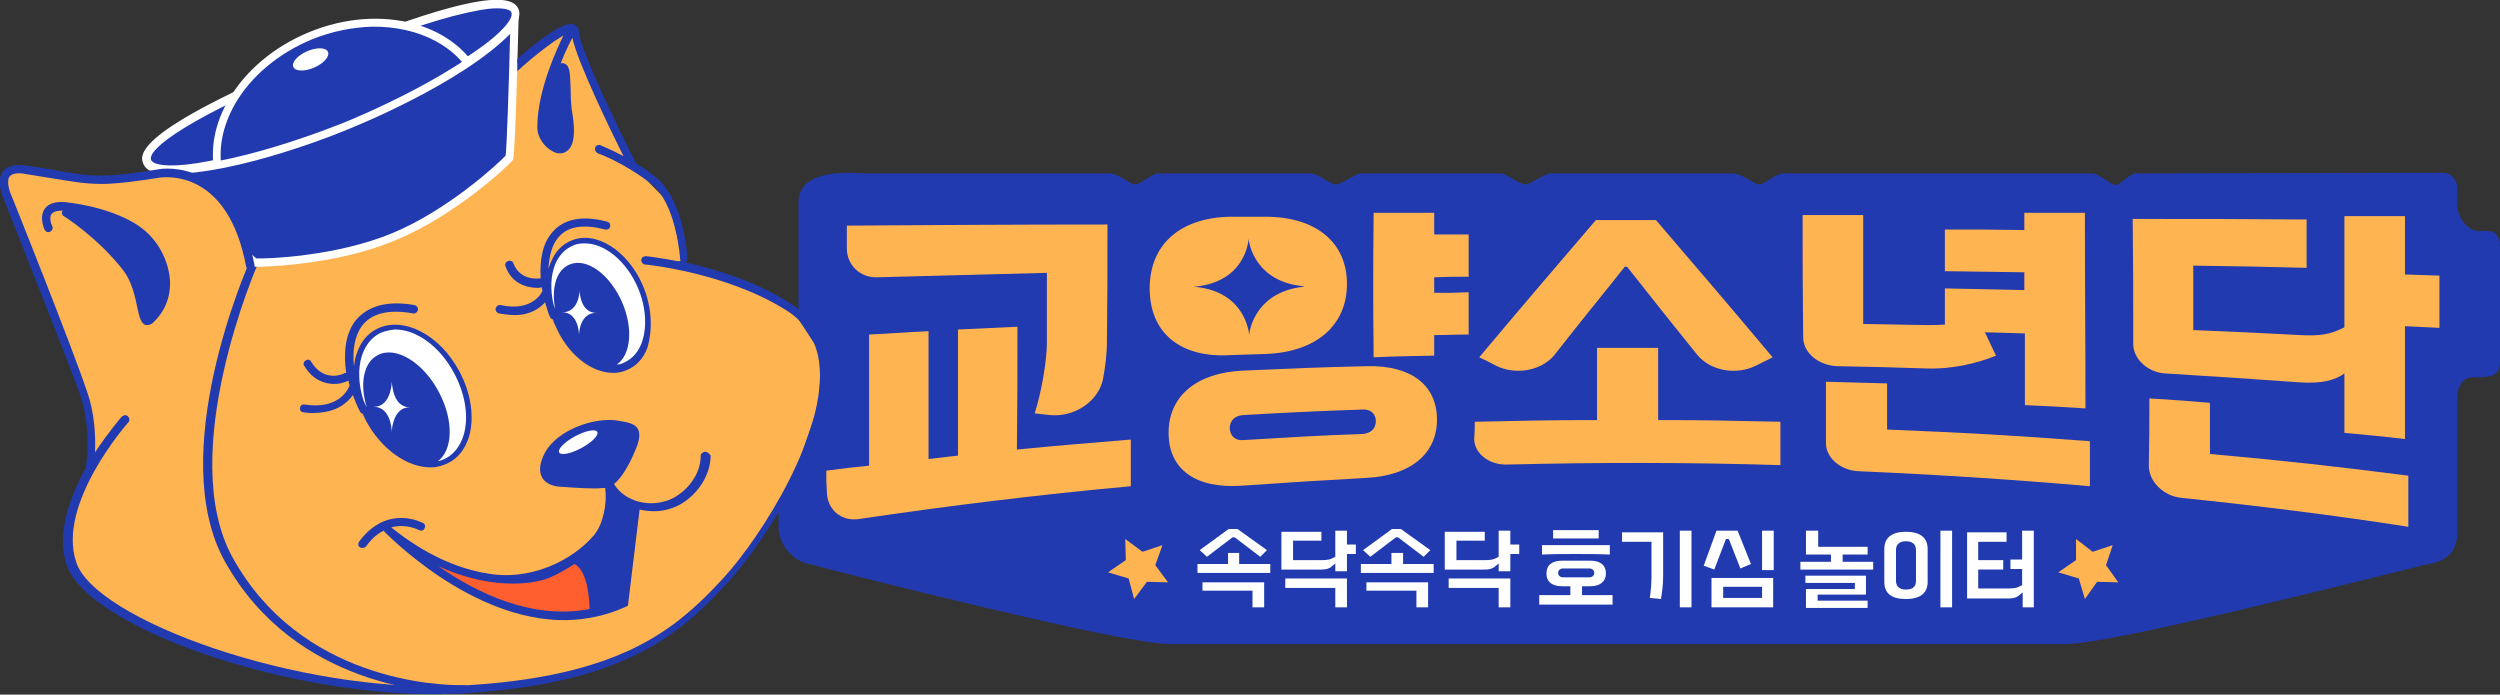
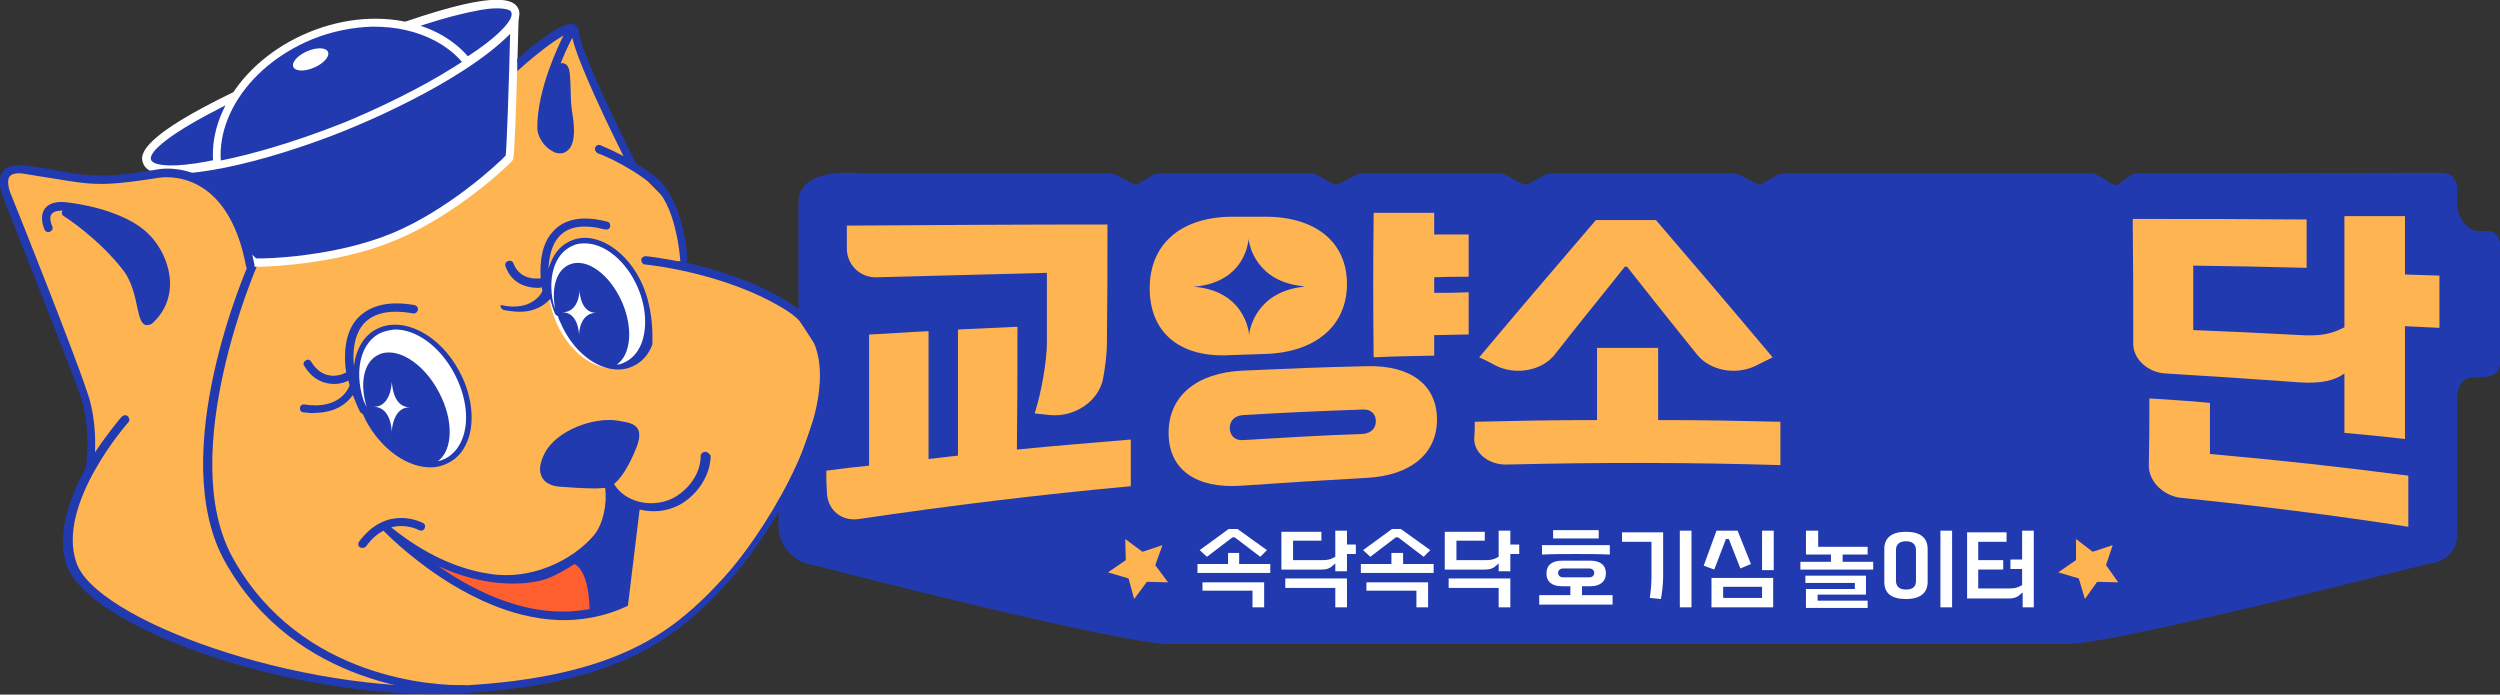
<svg xmlns="http://www.w3.org/2000/svg" version="1.1" id="레이어_1" x="0px" y="0px" viewBox="0 0 449.9 125" style="enable-background:new 0 0 449.9 125;" xml:space="preserve">
  <rect x="0" y="0" width="449.9" height="125" fill="#333333" stroke="none" />
  <style type="text/css">
	.st0{fill:#223AAF;}
	.st1{fill:#FFFFFF;}
	.st2{fill:#FFB452;}
	.st3{fill:#FF5F2E;}
</style>
  <g>
    <g>
      <path class="st0" d="M449.9,44c0-0.9-0.6-2.4-2-2.4c-1.1-0.1-1.2,0-1.9,0c-2.1-0.1-3.8-2.8-3.8-4.7c0-1.5,0-2.2,0-3.2    s-0.8-2.6-2.7-2.6s-54.1,0.1-55.2,0.1c-0.9,0-2.8,2.1-3.6,2.1c-0.8,0-3-2.1-4.3-2.1c-1.2,0-54.4,0-55.4,0c-1.4,0-3.5,2-4.4,2    s-3.1-2-4.9-2c-1.1,0-31.5,0-32.6,0s-3.7,2-4.6,2c-0.9,0-3.5-2-4.5-2c-1.1,0-23.9,0-25,0c-1.1,0-3.5,2-4.6,2c-1,0-3.2-2-4.5-2    c-1.4,0-26.4,0-27.5,0c-1,0-3.2,2-4.1,2c-0.9,0-3.1-2-4.7-2c0,0-43.2,0-44.2,0s-11.7-1.3-11.7,5.2c0,7.8,0,36.6,0,37.6    c0,1,0.2,3.7-1.7,4.5c-1.2,0.6-1.9,2-1.9,3.4c0,1,0,12.3,0,13.1c0,2.4,2.1,6,5.9,6.6c8.4,2.2,56.1,14.3,64.4,14.3    c6.6,0,44,0,63.8,0c7.3,0,12.2,0,12.2,0c24.6,0,78.6,0,85.5,0c8.3,0,56.8-12.4,64.6-14.3c1.8-0.2,5.8-1.1,5.7-5.7    c0-2.8,0-23.8,0-24.5c0-1.1,0.6-3.5,2.8-3.5c1.4,0,0.7,0,1.5,0c2.3-0.1,3.4-0.7,3.4-2.8C449.9,63.6,449.9,44.9,449.9,44z" />
      <g>
        <path class="st1" d="M215.1,101.2h5.5v-2h2.8v2h5.5v2.2h-13.8V101.2z M221,94.9h1.8l5.7,4.1l-1.7,1.7l-4.8-3.6h-0.2l-4.8,3.6     l-1.8-1.7L221,94.9z M225.1,106.7h-9v-2.2h11.8v5.2h-2.8V106.7z" />
        <path class="st0" d="M228.2,110h-3.4v-3h-9v-2.9h12.5V110z M225.4,109.3h2.1v-4.5h-11.1v1.5h9V109.3z M229.3,103.7h-14.5v-2.9h2     l-2-1.9l6.1-4.4h2l6.1,4.4l-1.9,1.9h2.2V103.7z M215.4,103.1h13.2v-1.6H223v-2H221v2h-5.5V103.1z M223.7,100.8h2.7l-4.5-3.4     l-4.5,3.4h2.8v-2h3.4V100.8z M215.9,99l1.3,1.2l4.6-3.5h0.4l4.6,3.5L228,99l-5.3-3.8h-1.6L215.9,99z" />
      </g>
      <g>
        <path class="st1" d="M237.8,102.8h-7.5v-7.4h7.9v2.3H233v2.8h4.8c0.9,0,1.4-0.1,2-0.5v-4.8h2.8v2.5h1.6v2.4h-1.6v3.1h-2.8v-1     C239.5,102.5,238.9,102.8,237.8,102.8z M230.9,103.8h11.8v5.9h-2.8v-3.5h-9V103.8z" />
        <path class="st0" d="M243,110h-3.4v-3.5h-9v-3h9v-0.7c-0.5,0.2-1,0.3-1.8,0.3H230V95h8.6v3h-5.1v2.1h4.5c0.8,0,1.2-0.1,1.7-0.3     v-5h3.4v2.5h1.6v3H243V110z M240.3,109.3h2.1v-5.2h-11.1v1.7h9V109.3z M240.3,102.8h2.1v-3.1h1.6V98h-1.6v-2.5h-2.1v4.7l-0.2,0.1     c-0.7,0.4-1.2,0.5-2.2,0.5h-5.2v-3.5h5.1v-1.6h-7.2v6.8h7.2c0.9,0,1.5-0.2,1.9-0.6l0.6-0.5V102.8z" />
      </g>
      <g>
        <path class="st1" d="M244.5,101.2h5.5v-2h2.8v2h5.5v2.2h-13.8V101.2z M250.5,94.9h1.8L258,99l-1.7,1.7l-4.8-3.6h-0.2l-4.8,3.6     l-1.8-1.7L250.5,94.9z M254.5,106.7h-9v-2.2h11.8v5.2h-2.8V106.7z" />
        <path class="st0" d="M257.6,110h-3.4v-3h-9v-2.9h12.5V110z M254.9,109.3h2.1v-4.5h-11.1v1.5h9V109.3z M258.7,103.7h-14.5v-2.9h2     l-2-1.9l6.1-4.4h2l6.1,4.4l-1.9,1.9h2.2V103.7z M244.9,103.1H258v-1.6h-5.5v-2h-2.1v2h-5.5V103.1z M253.2,100.8h2.7l-4.5-3.4     l-4.5,3.4h2.8v-2h3.4V100.8z M245.3,99l1.3,1.2l4.6-3.5h0.4l4.6,3.5l1.2-1.2l-5.3-3.8h-1.6L245.3,99z" />
      </g>
      <g>
        <path class="st1" d="M267.3,102.8h-7.5v-7.4h7.9v2.3h-5.1v2.8h4.8c0.9,0,1.4-0.1,2-0.5v-4.8h2.8v2.5h1.6v2.4h-1.6v3.1h-2.8v-1     C268.9,102.5,268.3,102.8,267.3,102.8z M260.3,103.8h11.8v5.9h-2.8v-3.5h-9V103.8z" />
        <path class="st0" d="M272.5,110H269v-3.5h-9v-3h9v-0.7c-0.5,0.2-1,0.3-1.8,0.3h-7.9V95h8.6v3h-5.1v2.1h4.5c0.8,0,1.2-0.1,1.7-0.3     v-5h3.4v2.5h1.6v3h-1.6V110z M269.7,109.3h2.1v-5.2h-11.1v1.7h9V109.3z M269.7,102.8h2.1v-3.1h1.6V98h-1.6v-2.5h-2.1v4.7     l-0.2,0.1c-0.7,0.4-1.2,0.5-2.2,0.5h-5.2v-3.5h5.1v-1.6h-7.2v6.8h7.2c0.9,0,1.5-0.2,1.9-0.6l0.6-0.5V102.8z" />
      </g>
      <g>
        <path class="st1" d="M276.7,106.7h5.5v-0.9h-1.2c-1.9,0-3.1-1-3.1-2.7c0-1.7,1.2-2.6,3.1-2.6h5.1c1.9,0,3.1,1,3.1,2.6     c0,1.7-1.2,2.7-3.1,2.7H285v0.9h5.5v2.4h-13.8V106.7z M277.2,97.7c4.2,0,8.7,0,12.9,0v2.3c-4.2-0.1-8.7-0.1-12.9,0V97.7z      M279.2,95h8.9v2.2h-8.9V95z M281.3,103.6h4.7c0.3,0,0.5-0.2,0.5-0.5s-0.2-0.5-0.5-0.5h-4.7c-0.3,0-0.5,0.2-0.5,0.5     S280.9,103.6,281.3,103.6z" />
        <path class="st0" d="M290.9,109.5h-14.5v-3.1h5.5v-0.3h-0.8c-2.1,0-3.5-1.2-3.5-3c0-1.4,0.7-2.3,2-2.8c-0.8,0-1.6,0-2.4,0l-0.3,0     v-3l0.3,0c0.6,0,1.1,0,1.7,0v-2.7h9.5v2.7c0.6,0,1.1,0,1.7,0l0.3,0v3l-0.3,0c-0.8,0-1.6,0-2.4,0c1.2,0.4,2,1.4,2,2.8     c0,1.9-1.3,3-3.5,3h-0.8v0.3h5.5V109.5z M277,108.8h13.2v-1.7h-5.5v-1.6h1.5c1.8,0,2.8-0.9,2.8-2.3c0-1.5-1-2.3-2.8-2.3h-5.1     c-1.8,0-2.8,0.8-2.8,2.3c0,1.5,1,2.3,2.8,2.3h1.5v1.6H277V108.8z M283.6,99.7c2.1,0,4.1,0,6.1,0.1v-1.7c-4,0-8.2,0-12.2,0v1.7     C279.5,99.7,281.6,99.7,283.6,99.7z M279.5,96.9h8.2v-1.5h-8.2V96.9z M286,103.9h-4.7c-0.5,0-0.9-0.3-0.9-0.8     c0-0.5,0.4-0.8,0.9-0.8h4.7c0.5,0,0.9,0.3,0.9,0.8C286.9,103.6,286.5,103.9,286,103.9z M281.3,103c-0.2,0-0.2,0.1-0.2,0.1     c0,0.1,0,0.1,0.2,0.1h4.7c0.2,0,0.2-0.1,0.2-0.1c0-0.1,0-0.1-0.2-0.1H281.3z" />
      </g>
      <g>
        <path class="st1" d="M296.9,103.8v-6h-5.3v-2.3h8.1v8.2c0,1.5-0.2,3.3-0.4,4.5l-2.6-0.3C296.7,106.6,296.9,104.9,296.9,103.8z      M302,95.2h2.8v14.5H302V95.2z" />
        <path class="st0" d="M305.1,110h-3.4V94.8h3.4V110z M302.3,109.3h2.1V95.5h-2.1V109.3z M299.5,108.5l-3.3-0.4l0-0.3     c0.2-1.3,0.3-3,0.3-4v-5.6h-5.3v-3h8.7v8.5c0,1.4-0.2,3.2-0.5,4.5L299.5,108.5z M296.9,107.6l2,0.2c0.2-1.1,0.4-2.6,0.4-4.1v-7.9     h-7.4v1.7h5.3v6.3C297.2,104.8,297.1,106.3,296.9,107.6z" />
      </g>
      <g>
        <path class="st1" d="M308.8,95.3h4.2l2.6,6.5l-2.6,1l-2.1-5.5h-0.1l-2.1,5.6l-2.6-1L308.8,95.3z M307.7,103.6h11.8v6h-11.8V103.6     z M316.7,107.3V106h-6.3v1.3H316.7z M316.7,95.2h2.8v7.8h-2.8V95.2z" />
        <path class="st0" d="M319.8,110h-12.5v-6.7h1.2l-2.8-1.1l2.8-7.2h4.7l2.9,7.1l-3.2,1.2l-2-5l-1.9,5h7.3v-8.5h3.4V110z M308,109.3     h11.1V104H308V109.3z M317.1,102.6h2.1v-7.1h-2.1V102.6z M306.6,101.8l1.9,0.7l2.1-5.5h0.5l0.1,0.2l2,5.1l1.9-0.8l-2.4-6h-3.8     L306.6,101.8z M317.1,107.6h-7v-2h7V107.6z M310.8,106.9h5.6v-0.6h-5.6V106.9z" />
      </g>
      <g>
        <path class="st1" d="M323.6,100.8h5.5v-0.6h-4.5v-5h2.8v2.9h8.9v2.1h-4.5v0.6h5.5v2.1h-13.8V100.8z M324.7,105.6h8.7v-0.4h-8.9     v-1.9h11.6v4h-8.7v0.4h9v1.9h-11.8V105.6z" />
        <path class="st0" d="M336.8,110.1h-12.5v-4.5h-0.2v-2.4h-0.9v-2.8h1.1v-5.6h3.4v2.9h8.9v2.6h1.1v2.8h-1.3v4.3h0.3V110.1z      M325,109.4h11.1v-1.3h-9V107h8.7v-3.4h-10.9v1.3h8.9v1.1H325V109.4z M323.9,102.5h13.2v-1.4h-5.5v-1.3h4.5v-1.4h-8.9v-2.9H325     v4.3h4.5v1.3h-5.5V102.5z" />
      </g>
      <g>
        <path class="st1" d="M338.7,98.9c0-2.3,1.5-3.5,4.3-3.5c2.8,0,4.2,1.2,4.2,3.5v5.9c0,2.3-1.5,3.5-4.2,3.5c-2.8,0-4.3-1.2-4.3-3.5     V98.9z M343,105.8c1,0,1.5-0.4,1.5-1.2V99c0-0.9-0.5-1.2-1.5-1.2c-1,0-1.5,0.4-1.5,1.2v5.5C341.5,105.4,342,105.8,343,105.8z      M348.9,95.2h2.8v14.5h-2.8V95.2z" />
        <path class="st0" d="M352,110h-3.4V94.8h3.4V110z M349.2,109.3h2.1V95.5h-2.1V109.3z M343,108.5c-3,0-4.6-1.4-4.6-3.8v-5.9     c0-2.5,1.6-3.8,4.6-3.8c3,0,4.6,1.4,4.6,3.8v5.9C347.6,107.2,346,108.5,343,108.5z M343,95.7c-2.6,0-3.9,1.1-3.9,3.1v5.9     c0,2.1,1.3,3.1,3.9,3.1c2.6,0,3.9-1.1,3.9-3.1v-5.9C346.9,96.8,345.6,95.7,343,95.7z M343,106.1c-1.5,0-1.8-0.9-1.8-1.6V99     c0-0.7,0.3-1.6,1.8-1.6c1.5,0,1.8,0.9,1.8,1.6v5.5C344.8,105.3,344.5,106.1,343,106.1z M343,98.1c-1,0-1.2,0.4-1.2,0.9v5.5     c0,0.5,0.1,0.9,1.2,0.9c1,0,1.1-0.4,1.1-0.9V99C344.1,98.5,344,98.1,343,98.1z" />
      </g>
      <g>
        <path class="st1" d="M361.5,108.1h-7.8V95.5h7.9v2.4h-5.1v2.7h4.5v2.4h-4.5v2.7h5.1c0.9,0,1.4-0.1,2-0.5v-2.4h-2.1v-2.4h2.1v-5.2     h2.8v14.5h-2.8v-2.2C363.2,107.8,362.6,108.1,361.5,108.1z" />
        <path class="st0" d="M366.7,110h-3.4v-1.9c-0.5,0.2-1,0.3-1.8,0.3h-8.2V95.2h8.6v3.1h-5.1v2h4.4V100h2.1v-5.2h3.4V110z      M363.9,109.3h2.1V95.5h-2.1v5.2h-2.1v1.7h2.1v2.9l-0.2,0.1c-0.7,0.4-1.2,0.5-2.2,0.5h-5.5v-3.4h4.5v-1.7h-4.5v-3.3h5.1v-1.7H354     v11.9h7.5c0.9,0,1.5-0.2,1.9-0.6l0.6-0.5V109.3z M356.8,105.3h4.8c0.8,0,1.2-0.1,1.7-0.3v-1.8h-2v0.2h-4.5V105.3z" />
      </g>
      <path class="st2" d="M148.7,84.7c3.1-0.4,4.6-0.6,7.7-0.9c0-9.4,0-14.2,0-23.6c4.3-0.2,6.4-0.4,10.7-0.6c0,9.2,0,13.8,0,23    c2.1-0.2,3.2-0.4,5.3-0.6c0-9.1,0-13.6,0-22.7c4.3-0.2,6.4-0.3,10.7-0.5c0,8.8,0,13.3-0.1,22.1c8.2-0.8,12.3-1.1,20.5-1.8    c0,3.4,0,5.1,0,8.4c-16.4,1.5-32.7,3.5-48.9,5.9c-3.2,0.5-5.8-1.7-5.8-5C148.7,86.9,148.7,86.2,148.7,84.7z M188.4,61.7    c0-5,0-7.6,0-12.6c-12.2,0.3-18.3,0.5-30.6,0.8c-3,0.1-5.4-2.2-5.4-5.2c0-1.6,0-2.5,0-4.1c15.6-0.1,31.3-0.2,46.9-0.2    c0,8.6,0,12.9-0.1,21.4c0,1.9-0.3,4.2-0.7,6.4c-0.8,4-5.1,6.9-9.5,6.5c-1.1-0.1-1.7-0.2-2.8-0.3C187.4,70.7,188.4,64.9,188.4,61.7    z" />
      <path class="st2" d="M206.9,51.9c0-8,5.6-12.8,14.7-12.9c2.5,0,3.7,0,6.1,0c9.1,0,14.7,4.6,14.7,12.1c0,7.5-5.6,12.3-14.7,12.6    c-2.5,0.1-3.7,0.1-6.1,0.2C212.4,64.5,206.9,59.9,206.9,51.9z M223.6,66.7c9-0.4,13.5-0.6,22.4-0.8c7.9-0.2,12.6,3.4,12.6,9.6    c0,6.2-4.8,10.1-12.7,10.5c-9,0.5-13.5,0.8-22.4,1.4c-8.3,0.6-13.2-2.9-13.2-9.5C210.3,71.3,215.3,67.1,223.6,66.7z M223.7,79.2    c8.6-0.5,12.9-0.8,21.5-1.1c1.5-0.1,2.4-1,2.4-2.3c0-1.3-0.9-2.2-2.4-2.1c-8.6,0.3-12.9,0.5-21.5,1c-1.5,0.1-2.4,1-2.4,2.4    C221.4,78.5,222.3,79.3,223.7,79.2z M247.2,38.3c4.4,0,6.6,0,10.9,0c0,1.6,0,2.3,0,3.9c2.5,0,3.7,0,6.2,0c0,3,0,4.5,0,7.6    c-2.5,0-3.7,0-6.2,0.1c0,1.1,0,1.7,0,2.8c2.5,0,3.7,0,6.2-0.1c0,3,0,4.5,0,7.6c-2.5,0-3.7,0.1-6.2,0.1c0,1.5,0,2.2,0,3.7    c-4.4,0.1-6.6,0.1-10.9,0.3C247.1,53.9,247.1,48.7,247.2,38.3z" />
      <path class="st2" d="M265.4,75.9c8.8-0.2,13.2-0.3,22-0.3c0-5.2,0-7.8,0-13c4.4,0,6.6,0,11,0c0,5.2,0,7.8,0,13    c8.8,0,13.2,0.1,22,0.3c0,3.1,0,4.7,0,7.8c-16.4-0.5-32.8-0.5-49.2-0.1c-3.2,0.1-5.9-2-5.9-4.6C265.4,77.7,265.4,77.1,265.4,75.9z     M266.2,64.3c8.4-10,12.6-14.9,21-24.7c4.3,0,6.5,0,10.8,0c8.4,9.8,12.6,14.7,21,24.7c-1.2,0.6-1.8,0.9-3,1.5    c-3.6,1.8-8.3,0.9-10.6-2c-5.1-6.3-7.6-9.5-12.6-15.8c-0.1,0-0.2,0-0.4,0c-5,6.3-7.6,9.4-12.6,15.8c-2.3,2.9-7,3.8-10.6,2    C268.1,65.2,267.5,64.9,266.2,64.3z" />
-       <path class="st2" d="M324.4,38.7c4.4,0,6.6,0,10.9,0c0,7.8,0,11.8,0,19.6c4.5,0.1,6.8,0.1,11.3,0.2c1.2,0,2.4,0,3.4-0.1    c0-2.6,0-3.9,0-6.5c5.7,0.1,8.6,0.2,14.3,0.3c0-1.3,0-1.9,0-3.2c-5.7-0.1-8.6-0.1-14.3-0.2c0-3,0-4.5,0-7.5c5.7,0,8.6,0,14.3,0.1    c0-1.3,0-1.9,0-3.1c4.4,0,6.6,0,10.9,0c0,14.1,0.1,21.1,0.1,35.2c-4.4-0.3-6.6-0.4-10.9-0.6c0-5.2,0-7.8,0-12.9    c-2.9-0.1-4.3-0.1-7.2-0.2c0.8,1.7,1.2,2.5,2,4.2c-3.4,1.4-8,2.5-12.8,2.3c-6.3-0.2-9.4-0.3-15.7-0.4c-3.4-0.1-6.2-2.4-6.2-5.2    C324.4,51.9,324.4,47.5,324.4,38.7z M328.6,68.7c4.4,0.1,6.6,0.2,11,0.3c0,3.3,0,5,0,8.3c14.6,0.6,21.9,1,36.5,2.1    c0,3.2,0,4.9,0,8.1c-13.8-1.2-27.7-2.1-41.6-2.7c-3.2-0.1-5.9-2.4-5.9-5C328.6,75.3,328.6,73.1,328.6,68.7z" />
      <path class="st2" d="M413.7,68.8c-9.6-0.7-14.5-1-24.1-1.6c-3.1-0.2-5.7-2.6-5.7-5.3c0-9,0-13.5-0.1-22.5c12.5,0,18.8,0,31.3,0.1    c0,3.5,0,5.2,0,8.7c-8.2-0.2-12.2-0.3-20.4-0.4c0,4.6,0,6.9,0,11.6c7.7,0.3,11.5,0.5,19.2,0.9c3.5,0.2,5.5-0.1,8-1.4    c0-8,0-12,0-20c4.4,0,6.6,0,10.9,0c0,4.2,0,6.3,0,10.5c2.5,0.1,3.7,0.1,6.2,0.2c0,3.7,0,5.6,0,9.4c-2.5-0.1-3.7-0.2-6.2-0.3    c0,8.1,0,12.2,0,20.3c-4.4-0.5-6.5-0.7-10.9-1.1c0-4.3,0-6.4,0-10.7C420.3,68.4,417.8,69.1,413.7,68.8z M386.8,71.7    c4.4,0.3,6.6,0.4,10.9,0.8c0,3.7,0,5.5,0,9.2c14.3,1.3,21.5,2.1,35.7,3.9c0,3.7,0,5.5,0,9.2c-13.5-2.1-27.2-3.8-40.8-5.2    c-3.2-0.3-5.9-2.9-5.9-5.8C386.8,78.9,386.8,76.5,386.8,71.7z" />
      <path class="st0" d="M234.6,51.5L234.6,51.5c0,0-0.1,0-0.1,0c-8.3-0.8-9.7-7.2-9.8-8.6l0-0.3c0,0,0,0.1,0,0.2c0-0.1,0-0.2,0-0.2    l0,0.3c0,0,0,0,0,0c0,0,0,0,0,0v-0.3c0,0,0,0.1,0,0.2c0-0.1,0-0.2,0-0.2v0.3c0,0.2,0,0.4-0.1,0.8c-0.4,2.2-2.2,7.3-9.8,7.9h0    c0,0,0.1,0,0.1,0c0,0-0.1,0-0.1,0h0c7.6,0.6,9.4,5.7,9.9,7.9c0,0.3,0.1,0.6,0.1,0.8l0,0.3c0,0,0-0.1,0-0.2c0,0.1,0,0.2,0,0.2    l0-0.3c0,0,0,0,0,0c0,0,0,0,0,0v0.3c0,0,0-0.1,0-0.2c0,0.1,0,0.2,0,0.2v-0.3c0.1-1.4,1.5-7.8,9.8-8.7    C234.6,51.5,234.6,51.5,234.6,51.5L234.6,51.5C234.6,51.5,234.6,51.5,234.6,51.5C234.6,51.5,234.6,51.5,234.6,51.5z" />
      <polygon class="st2" points="202.5,97 205.6,99.3 209.2,98.1 207.9,101.7 210.2,104.8 206.4,104.7 204.1,107.8 203.1,104.1     199.4,103 202.6,100.8   " />
      <polygon class="st2" points="373.6,97 376.6,99.3 380.2,98.1 379,101.7 381.2,104.8 377.4,104.7 375.2,107.8 374.1,104.1     370.4,103 373.6,100.8   " />
    </g>
    <g>
      <path class="st2" d="M119.2,114.2l10.2-8.6l6.1-7.5l7.4-12.5l4.4-12.7l0.6-9l-4.7-7.2l-8.9-5.3L123.8,48l-3-0.7l2.1-0.4l-2.4-10.3    l-6-6.1l-5.8-9.9l-4.3-9.8l-1.5-5l-3.5,0.4l-2.7,1.9l-4.5,4.1l-3,2.5L78.3,30.6L60,39.4l-10.4,3.3L33.1,31.4c0,0-4.5-0.1-8.7,0.5    c-4.2,0.5-10,0-15.9-0.9c-6-0.8-9.4-1.9-7.2,5.1c2.2,6.7,10.6,26.6,10.6,26.6l3.9,10.5l0.6,7.7l-0.9,4.3l-3.2,7.9l-0.1,7.9    l2.9,4.6l8.7,5.9l20.2,7.7l20.2,4l10.5,0.7c0,0,13.8,0.5,25.8-2.1C110.7,119.5,119.5,114.1,119.2,114.2z" />
      <ellipse transform="matrix(0.879 -0.477 0.477 0.879 -25.004 44.087)" class="st1" cx="74.2" cy="71.2" rx="9" ry="13.2" />
      <path class="st0" d="M82.7,66.9c-3.5-6.7-10.2-10.1-14.9-7.7c-1.8,0.9-3,2.5-3.7,4.7c-0.2,0.6-0.3,1.3-0.4,2    c-0.3-2.7,0.1-5.4,1.4-7.2c1.7-2.3,4.8-3.1,9.2-2.3c0.4,0.1,0.8-0.2,0.9-0.6c0.1-0.4-0.2-0.8-0.6-0.9c-6.2-1.1-9.2,1-10.7,2.9    c-1.8,2.4-2.1,5.9-1.6,9.3c-0.1,0-0.3,0-0.4,0.1c-0.1,0.1-3.6,1.7-5.9-2.1c-0.2-0.4-0.7-0.5-1-0.2c-0.4,0.2-0.5,0.7-0.2,1    c1.5,2.5,3.6,3.2,5.4,3.2c1,0,1.9-0.3,2.5-0.6c0,0,0,0,0,0c0.1,0.3,0.1,0.5,0.2,0.8c0,0,0,0,0,0.1c-0.1,0.2-1.5,4.4-8.1,3.4    c-0.4-0.1-0.8,0.2-0.8,0.6c-0.1,0.4,0.2,0.8,0.6,0.8c0.8,0.1,1.6,0.2,2.2,0.1c3.8-0.1,5.7-1.8,6.7-3.2c0.4,1,0.8,2.1,1.3,3    c0.1,0.2,0.3,0.3,0.5,0.4c0.2,0.4,0.3,0.7,0.5,1.1c2.8,5.3,7.6,8.6,11.8,8.5c1.1,0,2.1-0.3,3.1-0.8c1.8-0.9,3-2.5,3.7-4.7    C85.4,75.2,84.8,70.8,82.7,66.9z M83.4,78.4c-0.6,1.9-1.7,3.3-3.2,4.1c-0.4,0.2-0.9,0.4-1.4,0.5c2.7-2,2.9-7.3,0.2-12.4    c-2.8-5.4-7.8-8.4-11-6.7c-2.6,1.3-3.3,5.2-2,9.4c-0.2-0.4-0.4-0.8-0.6-1.3c-0.9-2.8-1-5.6-0.3-7.9c0.6-1.9,1.7-3.3,3.2-4.1    c0.8-0.4,1.8-0.6,2.7-0.7c3.8-0.1,8.2,3,10.8,8C83.8,71.1,84.4,75.2,83.4,78.4z" />
      <ellipse transform="matrix(0.915 -0.402 0.402 0.915 -12.937 47.955)" class="st1" cx="107.7" cy="54.8" rx="8.2" ry="12" />
-       <path class="st0" d="M115.7,51.4c-2.7-6.3-8.5-10-12.9-8.1c-1.7,0.7-3,2.1-3.7,4c-0.2,0.4-0.3,0.8-0.4,1.1    c0.1-2.2,0.6-4.3,1.8-5.7c1.7-2,4.5-2.4,8.4-1.4c0.4,0.1,0.8-0.1,0.9-0.5c0.1-0.4-0.1-0.8-0.5-0.9c-5.6-1.5-8.5,0.2-9.9,1.9    c-1.8,2-2.3,5.1-2.1,8.3c-0.1,0-0.1,0-0.2,0c-0.1,0-3.5,0.5-4.7-2.7c-0.1-0.4-0.6-0.6-1-0.4c-0.4,0.1-0.6,0.6-0.4,1    c1.1,3.1,3.9,3.8,5.7,3.8c0.3,0,0.5,0,0.7-0.1c0,0,0.1,0,0.1,0c0,0.2,0.1,0.4,0.1,0.6c0,0,0,0,0,0.1c0,0-1.6,3.8-7.5,2.5    c-0.4-0.1-0.8,0.2-0.9,0.6c-0.1,0.4,0.2,0.8,0.6,0.9c1.1,0.2,2,0.3,2.9,0.3c2.8,0,4.5-1.3,5.4-2.3c0.3,0.9,0.5,1.9,0.9,2.7    c0.1,0.2,0.3,0.3,0.5,0.4c0.1,0.3,0.2,0.7,0.4,1c2.2,5.3,6.6,8.7,10.6,8.6c0.8,0,1.6-0.2,2.3-0.5c1.7-0.7,3-2.1,3.7-4    C117.5,59.2,117.3,55.2,115.7,51.4z M115.4,61.9c-0.7,1.7-1.8,2.8-3.2,3.4c-0.4,0.2-0.8,0.3-1.2,0.3c2.5-1.7,3-6.4,1-11.1    c-2.2-5.1-6.4-8.2-9.5-6.9c-2.4,1-3.3,4.2-2.6,8c-0.1-0.3-0.2-0.6-0.3-0.9c-0.6-2.6-0.5-5.1,0.3-7.1c0.7-1.7,1.8-2.8,3.2-3.4    c0.6-0.3,1.3-0.4,2-0.4c3.6-0.1,7.6,3.1,9.7,8C116.3,55.3,116.5,59.1,115.4,61.9z" />
+       <path class="st0" d="M115.7,51.4c-2.7-6.3-8.5-10-12.9-8.1c-1.7,0.7-3,2.1-3.7,4c-0.2,0.4-0.3,0.8-0.4,1.1    c0.1-2.2,0.6-4.3,1.8-5.7c1.7-2,4.5-2.4,8.4-1.4c0.4,0.1,0.8-0.1,0.9-0.5c0.1-0.4-0.1-0.8-0.5-0.9c-5.6-1.5-8.5,0.2-9.9,1.9    c-1.8,2-2.3,5.1-2.1,8.3c-0.1,0-0.1,0-0.2,0c-0.1,0-3.5,0.5-4.7-2.7c-0.1-0.4-0.6-0.6-1-0.4c-0.4,0.1-0.6,0.6-0.4,1    c1.1,3.1,3.9,3.8,5.7,3.8c0.3,0,0.5,0,0.7-0.1c0,0,0.1,0,0.1,0c0,0.2,0.1,0.4,0.1,0.6c0,0,0,0,0,0.1c0,0-1.6,3.8-7.5,2.5    c-0.1,0.4,0.2,0.8,0.6,0.9c1.1,0.2,2,0.3,2.9,0.3c2.8,0,4.5-1.3,5.4-2.3c0.3,0.9,0.5,1.9,0.9,2.7    c0.1,0.2,0.3,0.3,0.5,0.4c0.1,0.3,0.2,0.7,0.4,1c2.2,5.3,6.6,8.7,10.6,8.6c0.8,0,1.6-0.2,2.3-0.5c1.7-0.7,3-2.1,3.7-4    C117.5,59.2,117.3,55.2,115.7,51.4z M115.4,61.9c-0.7,1.7-1.8,2.8-3.2,3.4c-0.4,0.2-0.8,0.3-1.2,0.3c2.5-1.7,3-6.4,1-11.1    c-2.2-5.1-6.4-8.2-9.5-6.9c-2.4,1-3.3,4.2-2.6,8c-0.1-0.3-0.2-0.6-0.3-0.9c-0.6-2.6-0.5-5.1,0.3-7.1c0.7-1.7,1.8-2.8,3.2-3.4    c0.6-0.3,1.3-0.4,2-0.4c3.6-0.1,7.6,3.1,9.7,8C116.3,55.3,116.5,59.1,115.4,61.9z" />
      <path class="st0" d="M101,86.6c0,0-4.7,0.1-2.1-4.7c2-3.7,8.4-5.8,12.1-5.2c2.8,0.4,3.8,0.6,2.3,4c-1.3,3.1-2.8,5.4-4.1,5.9    C108,87.2,101,86.6,101,86.6z" />
      <g>
        <path class="st0" d="M26.5,58.5c-0.1,0-0.2,0-0.3,0c-0.8-0.3-1.1-1.3-1.5-3.2c-0.4-2-1-4.6-2.4-6.5c-4.6-6-10.8-9.9-10.8-9.9     c-0.4-0.2-0.5-0.7-0.2-1l0,0c-0.8,0-1.6,0.1-2,0.6c-0.5,0.6-0.1,1.8,0.1,2.2c0.2,0.4,0,0.8-0.4,1c-0.4,0.2-0.8,0-1-0.4     C7.9,41,7,39,8.1,37.5c0.7-0.9,2-1.3,3.8-1.1c5.4,0.6,10.8,2.4,13.8,4.8c2.8,2.2,4.7,5.8,4.9,9.4c0.1,3-1,5.6-3.2,7.6     C27.1,58.4,26.8,58.5,26.5,58.5z" />
      </g>
      <path class="st3" d="M97.5,103.8c-5,1-15.8,1.4-28.1-8.8c0,0,21.7,23.2,42.7,13.5l1.9-15.7l-3.2-2.7l0,0c-1.1,4.2-1.8,6-7.2,10.6    C103.6,100.6,99.2,103.5,97.5,103.8z" />
      <g>
        <path class="st0" d="M83.5,124.8C83.5,124.8,83.5,124.8,83.5,124.8c-5,0-30.3-1-43-23.7c-10.8-19.3,3.9-53,4.6-54.4     c0.2-0.4,0.6-0.5,1-0.4c0.4,0.2,0.5,0.6,0.4,1c-0.2,0.3-15,34.4-4.6,53.1c12.2,22,36.8,23,41.6,22.9c0.4,0,0.8,0.3,0.8,0.7     C84.3,124.5,84,124.8,83.5,124.8z" />
      </g>
      <path class="st0" d="M126.9,81.3c-0.3,0-0.8,0.3-0.8,0.7c0,3.5-2.5,6.3-4.9,7.6c-2.1,1.1-4.8,1.3-7.1,0.4    c-1.6-0.6-2.8-1.6-3.6-2.9c1.5-1.2,2.9-3.8,3.8-6c0.7-1.6,1-2.9,0.5-3.9c-0.6-1-1.8-1.2-3.6-1.5c-4.3-0.7-10.9,1.7-13.1,5.7    c-1,1.9-1.2,3.4-0.5,4.6c0.9,1.5,3,1.6,3.4,1.6c1.2,0.1,4,0.3,6.2,0.3c0.7,0,1.3-0.1,1.7-0.1c0.4,2.9-0.4,6.6-2,8.5    c-3.8,4.5-11.6,8.5-19.7,6.8c0,0-0.1,0-0.1,0c-4.8-0.9-10.5-3.2-16.7-8.2c2.7-0.7,4.8,0.4,5,0.5c0.4,0.2,0.8,0.1,1-0.3    c0.2-0.4,0.1-0.8-0.3-1c-0.1,0-6.4-3.5-11.5,3.4c-0.2,0.3-0.2,0.8,0.2,1c0.1,0.1,0.3,0.1,0.5,0.1c0.2,0,0.4-0.1,0.6-0.3    c1-1.4,2-2.2,3.1-2.8c0.5,0.5,15.8,16.4,33,16.1c3.5-0.1,7.1-0.8,10.6-2.4l0.4-0.2l2.1-17.3c0.9,0.2,1.7,0.3,2.6,0.3    c1.6,0,3.1-0.4,4.5-1.1c2.8-1.5,5.6-4.8,5.7-8.9C127.6,81.6,127.3,81.3,126.9,81.3z M106.1,109.6c-10.3,2-20.3-2.9-27.2-7.7    c8.1,3.7,14.9,3.5,18.7,2.5c2-0.5,4.5-2.1,5.8-2.9C103.4,101.6,105.9,102.2,106.1,109.6L106.1,109.6z" />
      <path class="st1" d="M70.5,68.7l0-0.1C70.5,68.6,70.5,68.6,70.5,68.7c0-0.1,0-0.1,0-0.1L70.5,68.7c0,0.8-0.4,4.6-3.3,4.5l0,0    c3,0,3.3,3.8,3.3,4.6l0,0.1c0,0,0,0,0-0.1c0,0.1,0,0.1,0,0.1l0-0.1c0-0.8,0.4-4.6,3.3-4.5l0,0C70.8,73.3,70.6,69.5,70.5,68.7z" />
      <path class="st1" d="M104.3,52.2l0-0.1C104.3,52.1,104.3,52.1,104.3,52.2c0-0.1,0-0.1,0-0.1L104.3,52.2c0,0.7-0.3,4-3.1,4l0,0    c2.7,0,3,3.4,3,4.1l0,0.1c0,0,0,0,0-0.1c0,0,0,0.1,0,0.1l0-0.1c0-0.7,0.3-4,3.1-4l0,0C104.6,56.3,104.3,52.9,104.3,52.2z" />
-       <ellipse transform="matrix(0.88 -0.474 0.474 0.88 -25.284 58.87)" class="st1" cx="104.1" cy="79.6" rx="3.9" ry="1.2" />
      <path class="st0" d="M92.7,2c0.3,0.7,0,1.6-0.7,2.6C88.8,9,77.1,16,62.3,22.1c-15.5,6.4-29.4,9.6-34.2,8.3    c-0.9-0.2-1.4-0.6-1.6-1.2C25,25.5,38.9,18.2,57.2,10.7S91.3-1.6,92.7,2z" />
      <path class="st1" d="M31.2,31.4c-1.3,0-2.4-0.1-3.3-0.3c-1.1-0.3-1.8-0.9-2.1-1.6C25.2,28,23.5,23.8,56.9,10    c9.8-4,18.1-7,24.1-8.6c7.5-2,11.4-1.9,12.3,0.2c0.4,0.9,0.1,2.1-0.8,3.3c-3.3,4.6-15.4,11.8-30,17.8C49.8,28,37.8,31.3,31.2,31.4    z M89.4,1.5c-1.6,0-4,0.4-7.9,1.4c-6,1.6-14.2,4.5-24,8.5c-23.7,9.7-31.1,15.5-30.3,17.4c0.2,0.4,0.7,0.6,1.1,0.7    c4.7,1.3,18.8-2.1,33.7-8.2C76.2,15.6,88.2,8.5,91.4,4.1C92,3.3,92.2,2.6,92,2.2l0,0C92,2,91.5,1.5,89.4,1.5z" />
      <ellipse transform="matrix(0.925 -0.38 0.38 0.925 -4.461 25.811)" class="st0" cx="63.2" cy="24.2" rx="24.9" ry="19.2" />
      <path class="st1" d="M59.4,45.1c-9,0.2-16.9-3.9-19.9-11.1c-2-5-1.5-10.6,1.6-16c3.1-5.3,8.2-9.6,14.5-12.2    c13.1-5.4,27.1-1.5,31.3,8.7l0,0c4.2,10.2-3.1,22.8-16.1,28.2C67,44.2,63.1,45,59.4,45.1z M67,4.8c-3.5,0.1-7.2,0.8-10.9,2.3    c-6,2.5-10.9,6.6-13.8,11.6c-2.8,4.9-3.4,10.2-1.5,14.7c3.9,9.4,17,13,29.3,7.9C82.5,36.2,89.4,24.5,85.5,15    C82.8,8.4,75.4,4.7,67,4.8z" />
      <path class="st0" d="M62.6,22.6c0,0-21.8,9.2-34.3,8c0,0,17,16.6,17.6,16.7s13.9-0.1,24.9-4.6s20.6-13.8,20.9-14.3    c0.3-0.5,0.9-24.2,0.9-24.2C84.6,13.8,62.6,22.6,62.6,22.6z" />
      <path class="st1" d="M46.9,48c-0.7,0-1.1,0-1.2,0c-0.3,0-0.8-0.1-18-16.9l-1.5-1.5l2.1,0.2c12.1,1.2,33.7-7.8,34-7.9l0,0    c0.2-0.1,21.9-8.8,29.7-18.2l1.4-1.6l-0.1,2.1c-0.6,24-0.9,24.4-1,24.6c-0.4,0.6-10.2,10-21.3,14.5C61.7,47.2,50.5,47.9,46.9,48z     M46.1,46.5c1.7,0.1,14.2-0.3,24.4-4.5C80.7,37.8,89.8,29.3,91,28c0.2-1.6,0.6-13.2,0.8-21.9c-8.9,9-28,16.7-29,17.1    c-0.9,0.4-20,8.3-32.6,8.1C36.5,37.5,44.9,45.5,46.1,46.5z" />
      <ellipse transform="matrix(0.917 -0.399 0.399 0.917 0.375 23.185)" class="st1" cx="55.9" cy="10.7" rx="3.4" ry="1.6" />
      <path class="st2" d="M26.5,31.6c0,0,7.1-3.2,13.3,4.3s4.6,11.4,4,12.6c-0.6,1.3-6.8-1.4-6.8-1.4L26.5,31.6z" />
      <path class="st0" d="M93.1,12.8c3.3-3,6.5-5.4,8.3-6.4c-0.9,1.8-4.7,9.7-4.7,16.4c-0.1,1.8,1.3,3.7,2.7,4.4    c0.5,0.3,0.9,0.4,1.4,0.4c0.4,0,0.8-0.1,1.2-0.4c1.3-0.9,1.6-3.2,1-6.8c-0.2-1.1-0.3-2.6-0.3-4.1c-0.1-2.9-0.1-4.4-1-4.8    c-0.2-0.1-0.4-0.2-0.8-0.1c1-2.6,2-4.4,2.1-4.6c0.9,4.3,6.8,16.5,9.2,21.3c-2.4-1.3-4.1-1.9-4.2-2c-0.4-0.1-0.8,0.1-0.9,0.5    c-0.1,0.4,0.1,0.8,0.5,1c0,0,4.4,1.5,9.5,5.4c4.7,3.6,5.3,13.6,5.3,13.7c0,0.1,0.1,0.3,0.1,0.4c-3.6-0.7-6.1-1-6.3-1    c-0.4,0-0.8,0.3-0.8,0.7c0,0.4,0.3,0.8,0.7,0.8c0.1,0,14.6,1.4,25.5,8.3c3.3,2.1,5.2,5.2,5.8,9.2c1.7,12.5-10.4,31.5-17.2,38.9    c-8.6,9.4-18.7,17.9-47.5,19.4c-29,1.5-65.9-12-69-22.3C10.2,90.6,23,76.1,23.1,76c0.3-0.3,0.2-0.8-0.1-1.1    c-0.3-0.3-0.8-0.2-1.1,0.1c-0.2,0.2-2.4,2.8-4.8,6.4c0.1-2.8,0-7-1.5-11.1C13.3,63.3,2.3,35.7,2.1,35.3c-0.3-0.6-1-2.6-0.4-3.5    c0.5-0.7,1.8-0.7,2.8-0.5c1.9,0.3,3.6,0.6,5,0.8c3.1,0.5,5.6,1,8.8,1c2.9,0,7.1-0.6,10.2-1.1c1.3-0.2,12.5-1.6,15.8,16    c0.1,0.4,0.5,0.7,0.9,0.6c0.4-0.1,0.7-0.5,0.6-0.9c-3.6-19.1-16.1-17.5-17.5-17.2c-3,0.5-7.2,1.1-9.9,1.1c-3.1,0-5.4-0.4-8.6-1    c-1.5-0.3-3.1-0.5-5.1-0.8c-2-0.3-3.5,0.1-4.2,1.1c-1.3,1.8,0.1,4.7,0.2,5c0.1,0.3,11.1,27.9,13.6,34.8c2.2,6.2,1.3,12.6,1.1,13.6    c-2.8,5.1-5.2,11.5-3.5,17.1c3.5,11.5,39.9,24,67.6,23.5c1,0,2-0.1,2.9-0.1c29.3-1.5,39.7-10.3,48.5-19.9    c6.3-6.8,19.4-26.4,17.6-40.1c-0.6-4.5-2.8-8-6.4-10.3c-6.3-4-13.6-6.1-18.8-7.3c0.2-0.1,0.4-0.4,0.4-0.7c0-0.4-0.6-10.7-5.9-14.8    c-1.2-0.9-2.3-1.7-3.4-2.3c0,0,0-0.1,0-0.1c-2.8-5.5-10-20.3-10.2-23.5c0-0.9-0.6-1.3-0.9-1.4c-1.8-0.7-6.6,3-10.2,6.2L93.1,12.8z    " />
    </g>
  </g>
</svg>